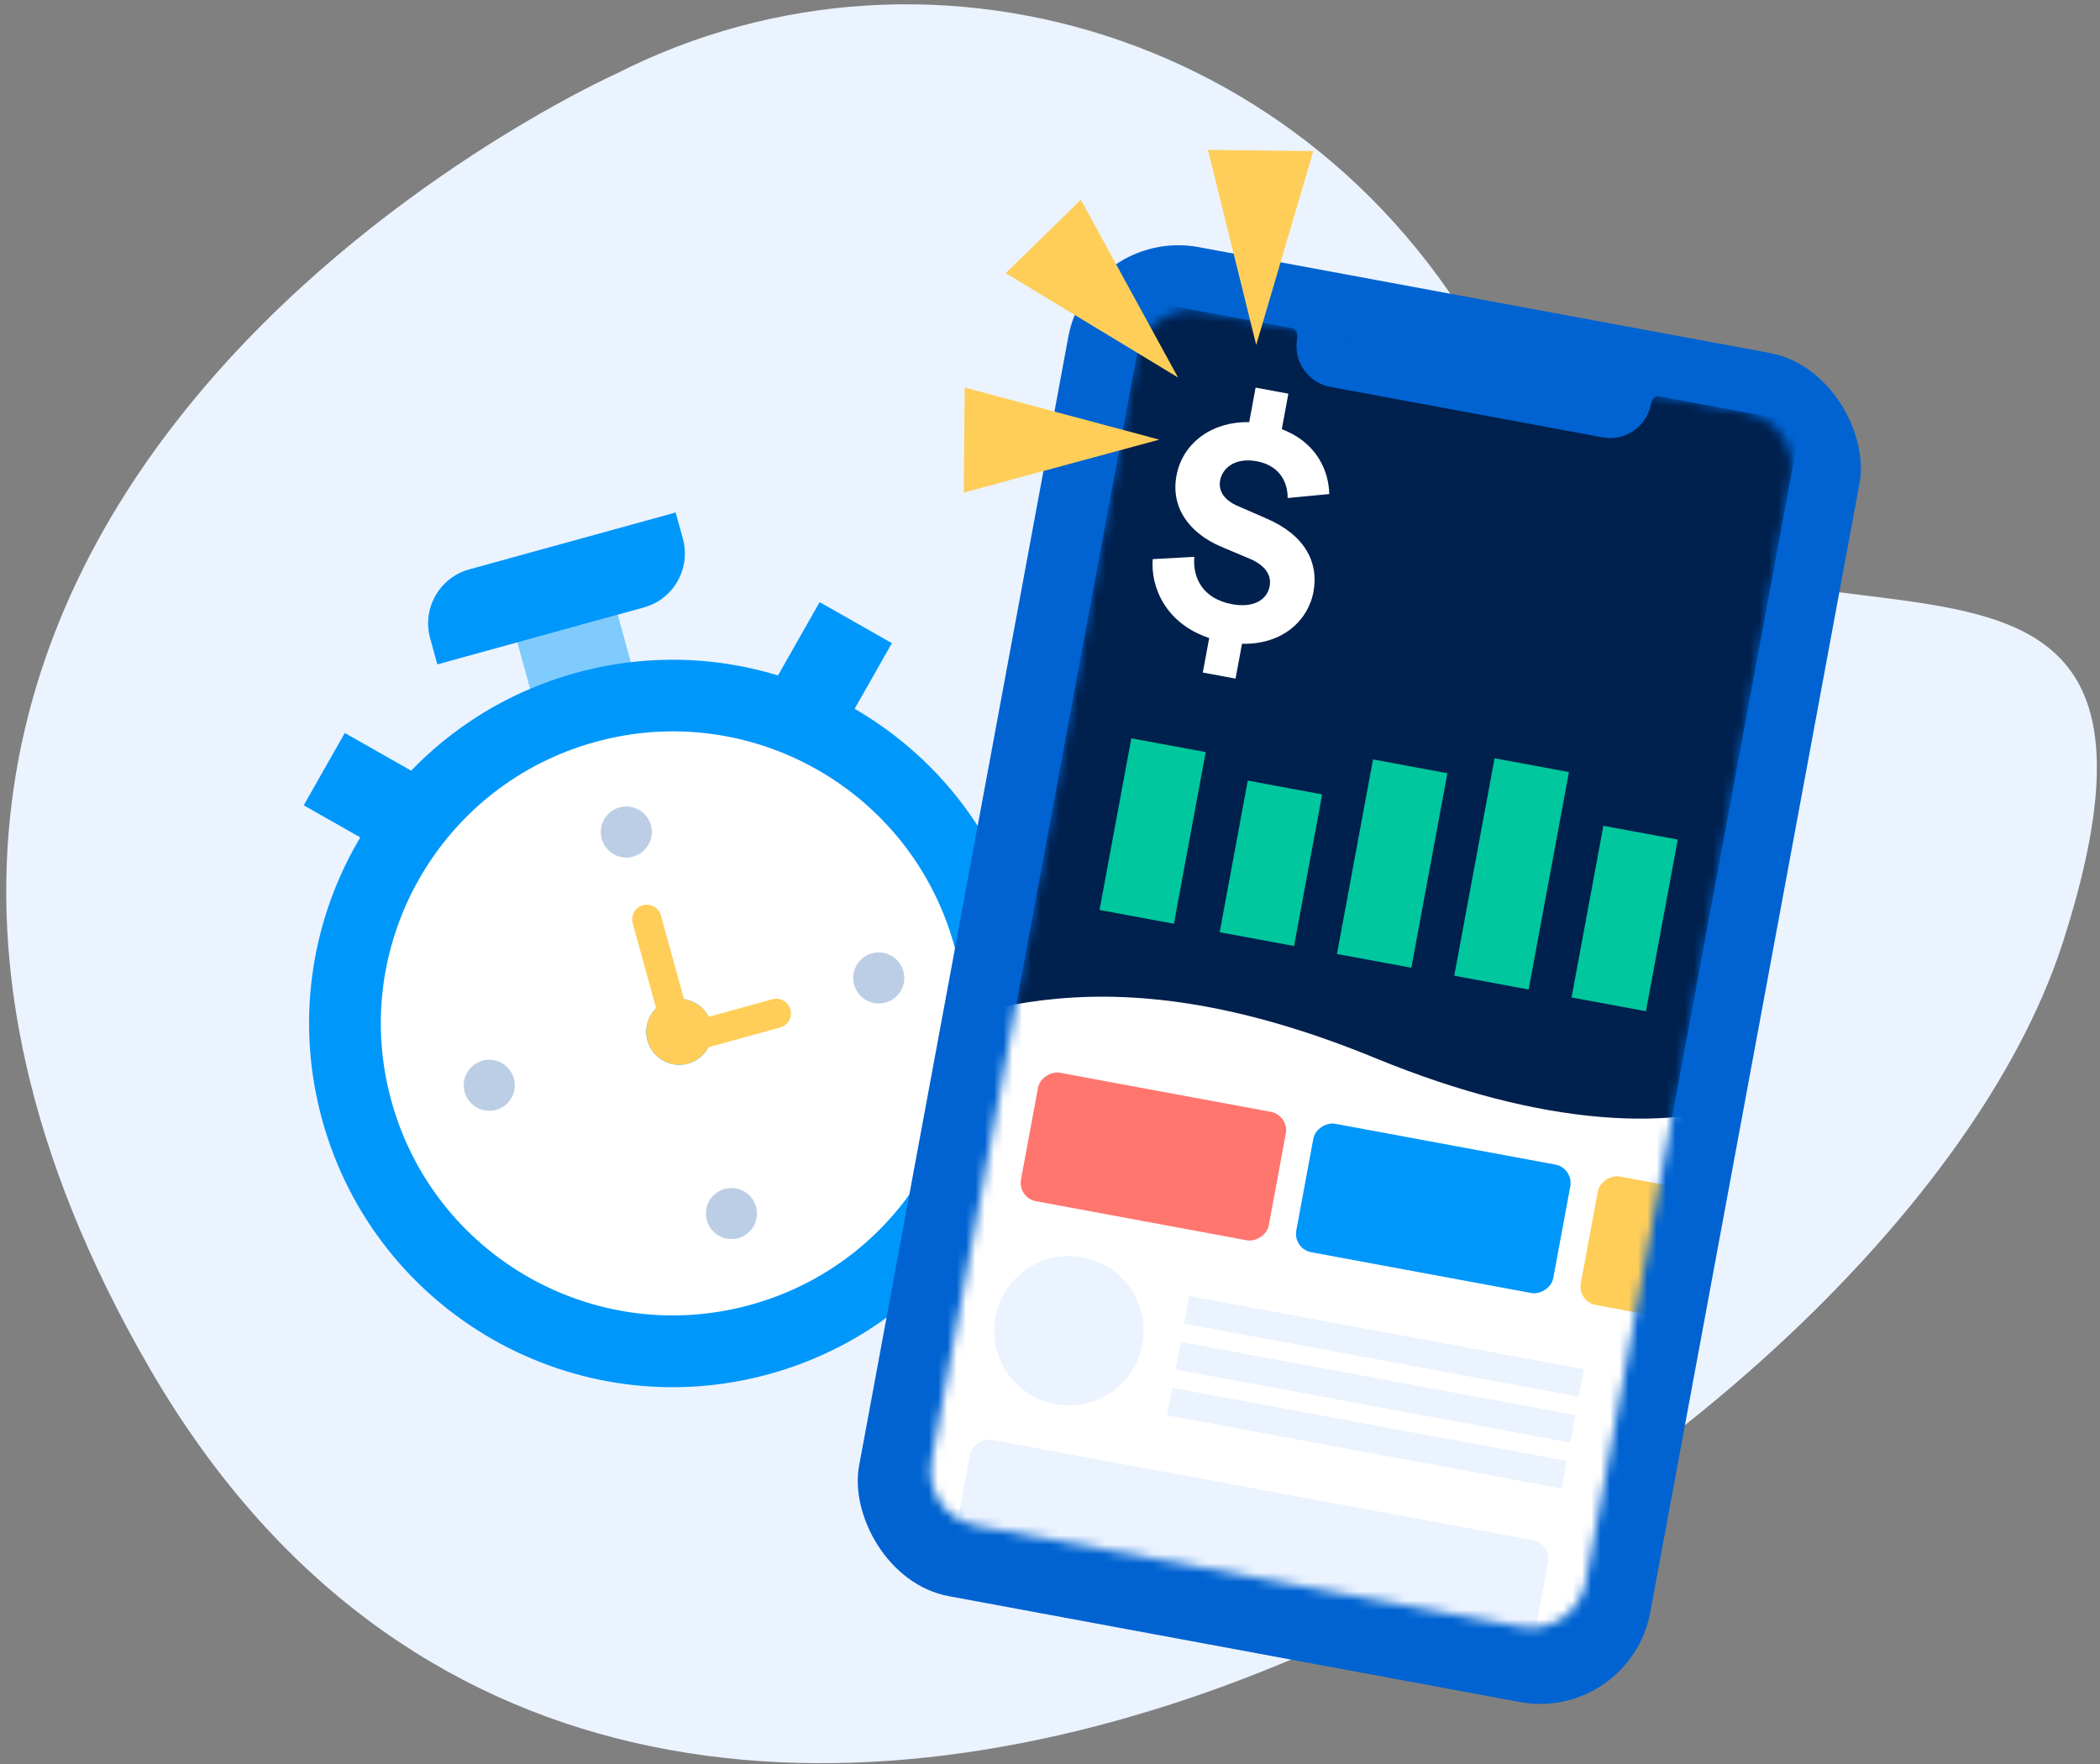
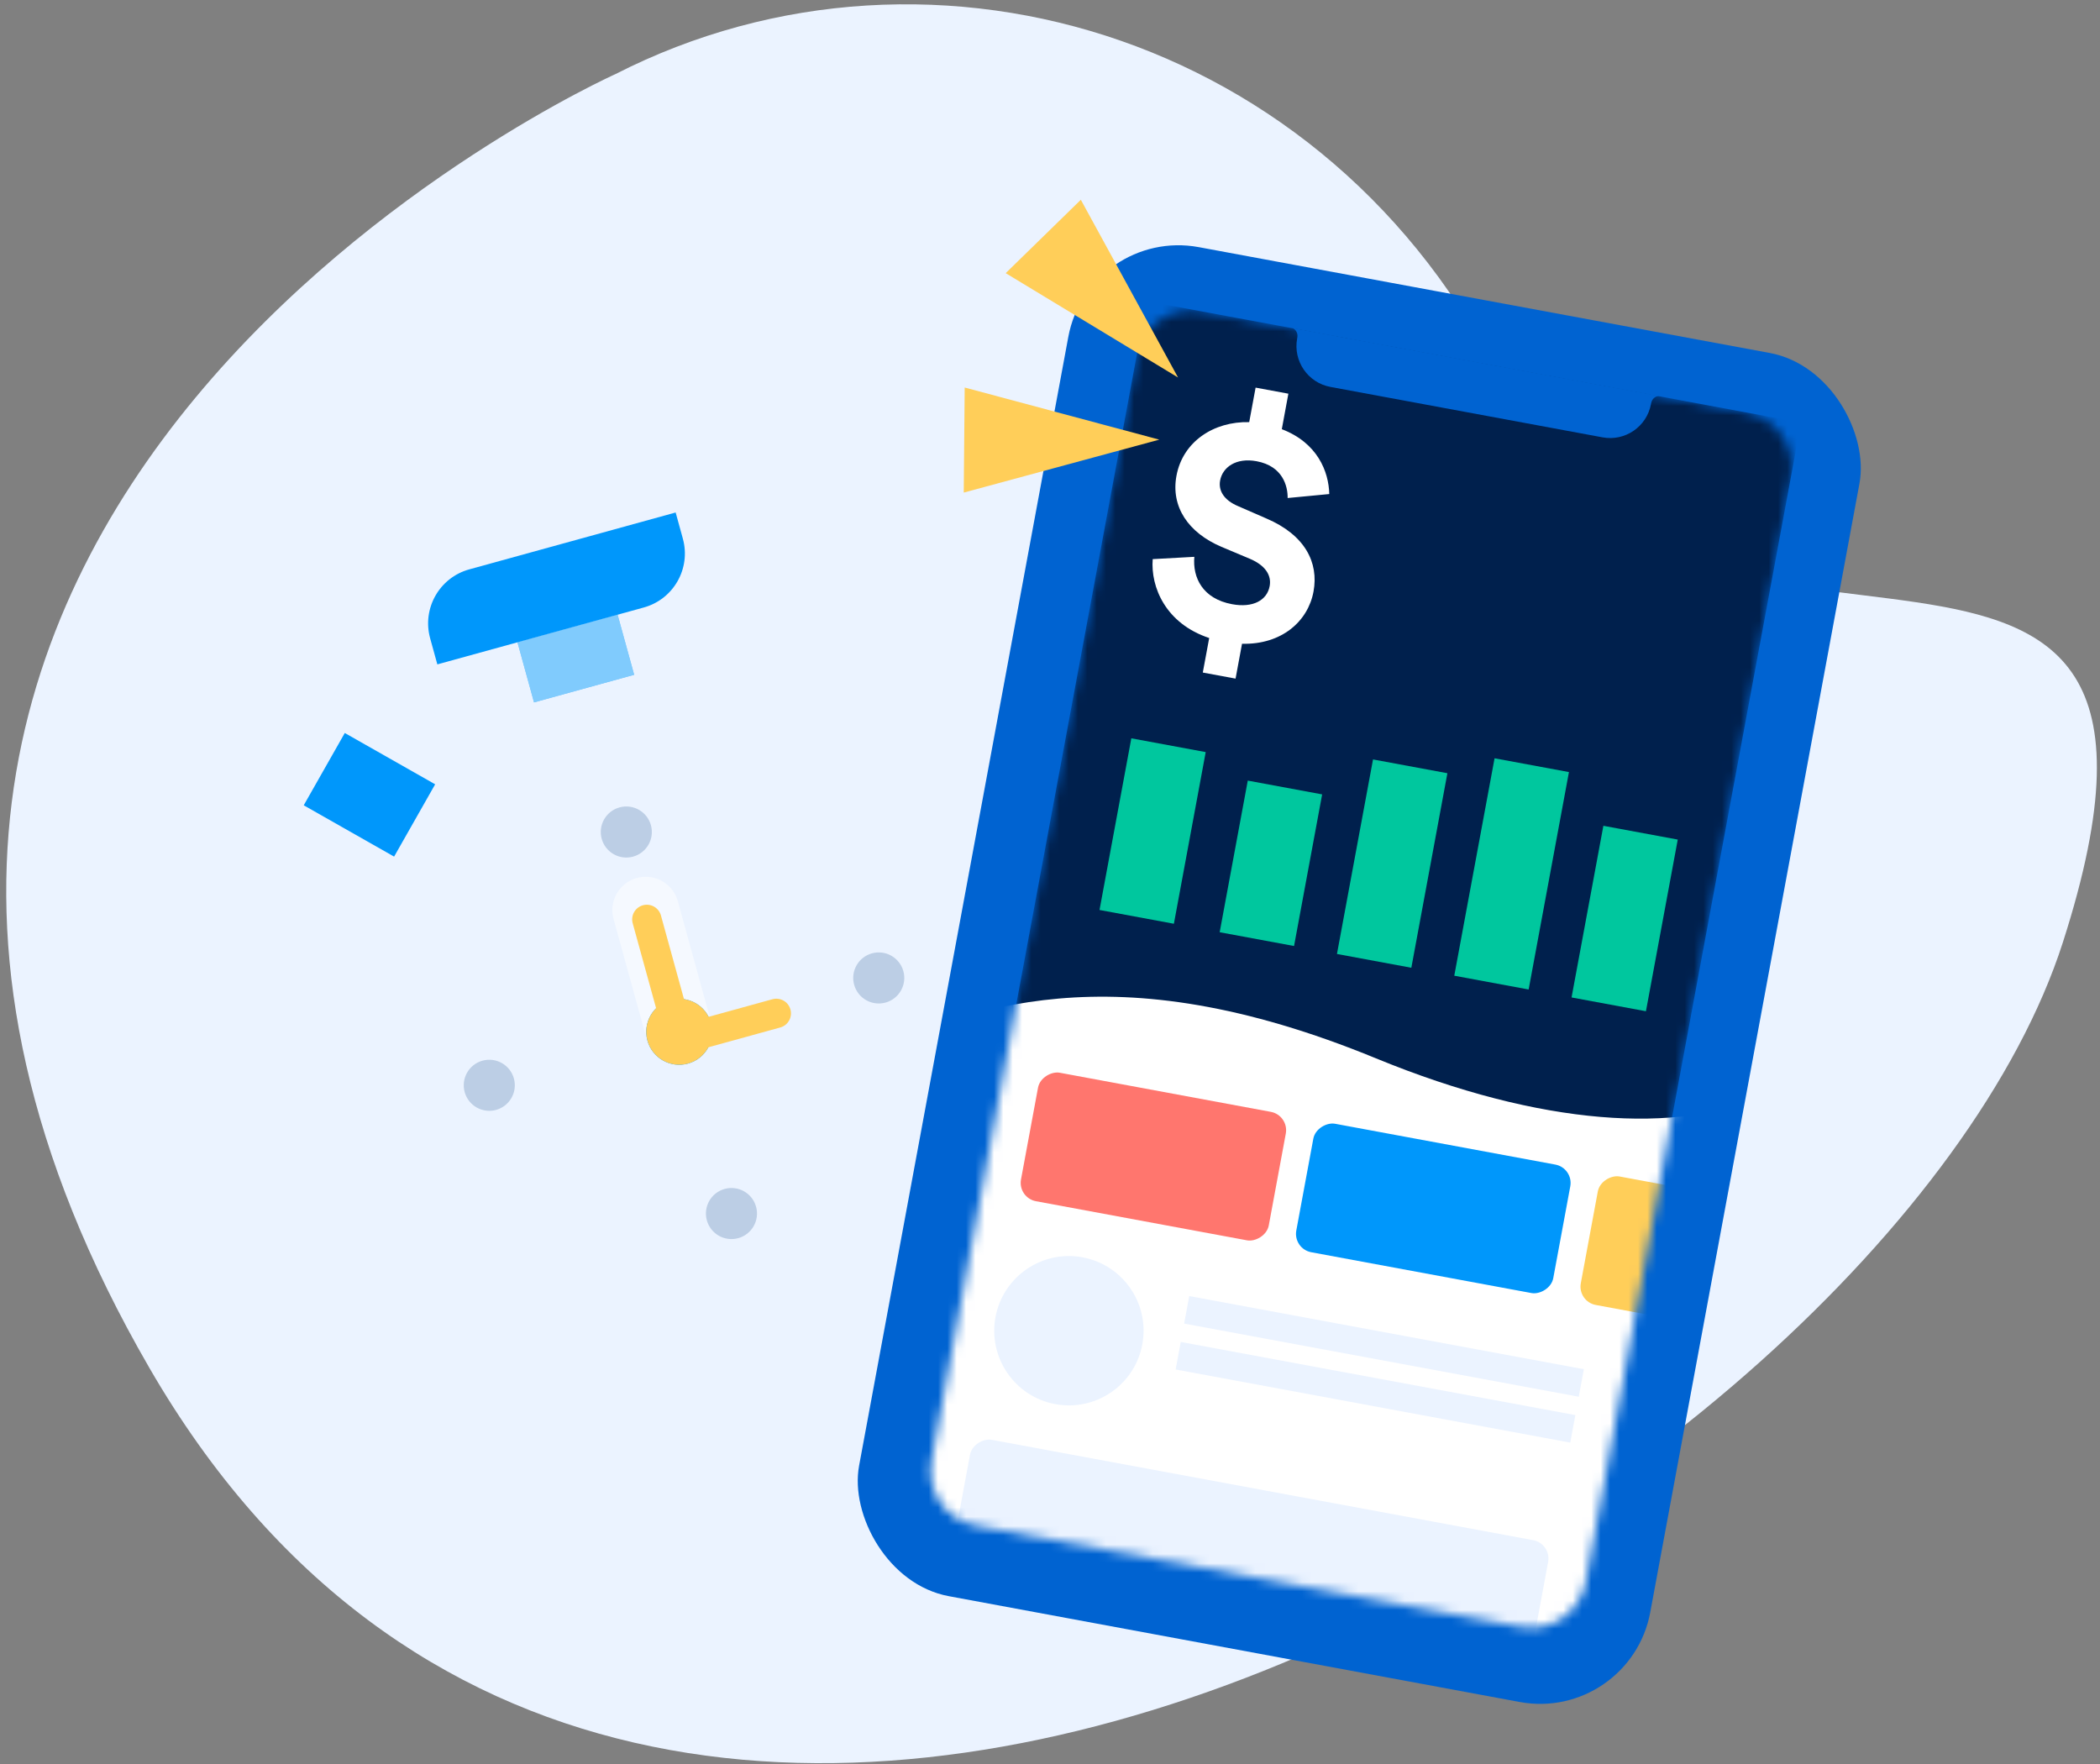
<svg xmlns="http://www.w3.org/2000/svg" class="animatedsvg" width="225" height="189" viewBox="0 0 225 189" fill="none">
  <rect x="0" y="0" width="225" height="189" fill="#808080" stroke="none" />
  <g id="Group 8920">
    <path id="Vector" d="M65.934 7.943C65.934 7.943 -37.457 54.232 16.021 146.586C69.5 238.94 202.082 159.939 221.022 100.965C239.962 41.992 179.799 82.049 161.973 43.105C144.147 4.16 100.138 -9.526 65.934 7.943Z" fill="#EBF3FF" />
    <g id="Group 8916">
      <g id="Group 8912">
        <rect id="Rectangle 1206" x="55.442" y="68.818" width="11.13" height="6.678" transform="rotate(-15.408 55.442 68.818)" fill="#0097FB" />
        <rect id="Rectangle 1210" x="55.442" y="68.818" width="11.13" height="6.678" transform="rotate(-15.408 55.442 68.818)" fill="white" fill-opacity="0.5" />
        <path id="Rectangle 1207" d="M46.086 68.384C45.206 65.189 47.082 61.886 50.276 61.005L72.391 54.91L73.163 57.711C74.044 60.905 72.168 64.209 68.973 65.089L46.858 71.184L46.086 68.384Z" fill="#0097FB" />
-         <rect id="Rectangle 1208" x="87.818" y="64.513" width="8.904" height="11.13" transform="rotate(29.592 87.818 64.513)" fill="#0097FB" />
        <rect id="Rectangle 1209" width="8.904" height="11.13" transform="matrix(-0.494 0.87 0.87 0.494 36.941 78.535)" fill="#0097FB" />
        <g id="Group 4278">
          <g id="Objects/Clock" clip-path="url(#clip0_845_4112)">
            <g id="Group 2094">
-               <path id="Vector_2" d="M82.416 147.221C103.147 141.508 115.318 120.058 109.6 99.312C103.883 78.567 82.442 66.38 61.711 72.094C40.98 77.808 28.809 99.257 34.526 120.003C40.244 140.749 61.685 152.935 82.416 147.221Z" fill="#0097FB" />
              <path id="Vector_3" d="M80.402 139.807C97.057 135.216 106.838 117.994 102.248 101.339C97.657 84.684 80.435 74.903 63.78 79.493C47.125 84.083 37.344 101.306 41.934 117.961C46.524 134.616 63.747 144.397 80.402 139.807Z" fill="white" />
            </g>
          </g>
        </g>
        <g id="Group 4326">
          <path id="Vector_4" d="M69.182 97.512L72.502 109.56" stroke="white" stroke-opacity="0.5" stroke-width="7.143" stroke-miterlimit="10" stroke-linecap="round" />
        </g>
        <circle id="Ellipse 487" cx="72.775" cy="110.549" r="2.343" transform="rotate(-15.408 72.775 110.549)" fill="#0097FB" stroke="#0097FB" stroke-width="2.381" />
        <circle id="Ellipse 483" cx="52.423" cy="116.281" r="1.546" transform="rotate(-15.408 52.423 116.281)" fill="#BCCEE5" stroke="#BCCEE5" stroke-width="2.38" />
        <circle id="Ellipse 485" cx="67.105" cy="89.144" r="1.546" transform="rotate(74.592 67.105 89.144)" fill="#BCCEE5" stroke="#BCCEE5" stroke-width="2.38" />
        <g id="Group 2094_2">
          <path id="Vector_5" class="xyz-in duration-80 transform-box" xyz="iterate-infinite delay-30 rotate-left-100% ease-linear origin-bottom-right" d="M69.302 98.505L72.622 110.552" stroke="#FFCE59" stroke-width="3.14" stroke-miterlimit="10" stroke-linecap="round" />
          <path id="Vector_6" d="M83.177 108.575L72.86 111.418" stroke="#FFCE59" stroke-width="3.14" stroke-miterlimit="10" stroke-linecap="round" />
          <circle id="Ellipse 488" cx="72.775" cy="110.548" r="3.534" transform="rotate(-15.408 72.775 110.548)" fill="#FFCE59" />
        </g>
        <circle id="Ellipse 484" cx="94.152" cy="104.781" r="1.546" transform="rotate(-15.408 94.152 104.781)" fill="#BCCEE5" stroke="#BCCEE5" stroke-width="2.38" />
        <circle id="Ellipse 486" cx="78.371" cy="130.022" r="1.546" transform="rotate(74.592 78.371 130.022)" fill="#BCCEE5" stroke="#BCCEE5" stroke-width="2.38" />
      </g>
      <g id="Group 8913">
        <g id="Group 4613">
          <rect id="Rectangle 2199" x="116.649" y="24.294" width="86.21" height="147" rx="12" transform="rotate(10.5 116.649 24.294)" fill="#0063D1" />
          <mask id="mask0_845_4112" style="mask-type:alpha" maskUnits="userSpaceOnUse" x="99" y="33" width="93" height="142">
-             <path id="Rectangle 1961" d="M121.769 38.174C122.374 34.916 125.505 32.765 128.764 33.369L187.061 44.188C190.319 44.793 192.47 47.924 191.865 51.182L169.908 169.5C169.303 172.758 166.172 174.909 162.914 174.304L104.616 163.485C101.358 162.881 99.207 159.749 99.812 156.491L121.769 38.174Z" fill="#0063D1" />
+             <path id="Rectangle 1961" d="M121.769 38.174C122.374 34.916 125.505 32.765 128.764 33.369L187.061 44.188C190.319 44.793 192.47 47.924 191.865 51.182L169.908 169.5C169.303 172.758 166.172 174.909 162.914 174.304L104.616 163.485C101.358 162.881 99.207 159.749 99.812 156.491L121.769 38.174" fill="#0063D1" />
          </mask>
          <g mask="url(#mask0_845_4112)">
            <path id="Rectangle 1960" d="M122.5 34.238C122.702 33.152 123.746 32.435 124.832 32.636L191 44.916C192.086 45.118 192.803 46.161 192.601 47.248L169.145 173.638C168.944 174.724 167.9 175.441 166.814 175.24L100.646 162.96C99.56 162.758 98.843 161.715 99.044 160.629L122.5 34.238Z" fill="#00204D" />
            <path id="Vector 599" d="M147.428 113.395C118.902 101.672 103.888 108.12 91.663 113.152C91.047 113.406 90.598 113.948 90.463 114.6L80.727 161.868C80.5 162.968 81.225 164.04 82.331 164.239L181.612 182.131C182.7 182.327 183.74 181.603 183.935 180.516L194.646 120.779C195.029 118.642 190.972 116.434 188.998 117.337C179.914 121.494 165.249 120.719 147.428 113.395Z" fill="white" />
            <circle id="Ellipse 679" cx="114.526" cy="142.577" r="8" transform="rotate(10.5 114.526 142.577)" fill="#EBF3FF" />
            <rect id="Rectangle 2149" x="109.029" y="128.337" width="14" height="27" rx="2" transform="rotate(-79.5 109.029 128.337)" fill="#FF766E" />
            <rect id="Rectangle 2202" x="126.872" y="141.814" width="3" height="43" transform="rotate(-79.5 126.872 141.814)" fill="#EBF3FF" />
            <rect id="Rectangle 2204" x="125.961" y="146.73" width="3" height="43" transform="rotate(-79.5 125.961 146.73)" fill="#EBF3FF" />
-             <rect id="Rectangle 2205" x="125.05" y="151.646" width="3" height="43" transform="rotate(-79.5 125.05 151.646)" fill="#EBF3FF" />
            <rect id="Rectangle 2203" x="101.193" y="170.617" width="17" height="63" rx="2" transform="rotate(-79.5 101.193 170.617)" fill="#EBF3FF" />
            <rect id="Rectangle 2200" x="138.526" y="133.804" width="14" height="28" rx="2" transform="rotate(-79.5 138.526 133.804)" fill="#0097FB" />
            <rect id="Rectangle 2201" x="169.008" y="139.453" width="14" height="28" rx="2" transform="rotate(-79.5 169.008 139.453)" fill="#FFCE59" />
            <g id="Notch">
              <path id="Notch_2" d="M138.505 35.148L177.737 42.419C177.34 42.457 177.012 42.747 176.927 43.137L176.892 43.293C176.444 45.711 174.121 47.308 171.703 46.859L142.547 41.456C140.129 41.008 138.532 38.684 138.98 36.266L139.004 36.108C139.064 35.714 138.862 35.326 138.505 35.148Z" fill="#0063D1" />
            </g>
          </g>
        </g>
        <path id="$" d="M132.382 72.708L133.074 68.975C137.327 69.083 140.143 66.566 140.733 63.385C141.309 60.273 139.828 57.317 135.67 55.545L132.672 54.238C131.119 53.593 130.528 52.553 130.727 51.482C130.989 50.064 132.431 49.008 134.634 49.417C137.457 49.94 137.98 52.111 137.962 53.359L142.421 52.934C142.368 50.528 141.159 47.443 137.336 45.984L138.04 42.181L134.529 41.53L133.844 45.229C130.052 45.134 126.729 47.308 126.05 50.973C125.435 54.292 127.305 57.07 130.869 58.589L133.908 59.867C135.559 60.566 136.252 61.625 136.035 62.8C135.753 64.321 134.246 65.151 132.009 64.736C128.842 64.149 127.768 61.876 127.965 59.66L123.504 59.906C123.269 62.902 124.894 66.815 129.557 68.358L128.871 72.058L132.382 72.708Z" fill="white" />
        <rect id="Rectangle 2144" x="121.214" y="79.105" width="8.105" height="18.705" transform="rotate(10.5 121.214 79.105)" fill="#00C79E" />
        <rect id="Rectangle 2145" x="133.69" y="83.636" width="8.105" height="16.522" transform="rotate(10.5 133.69 83.636)" fill="#00C79E" />
        <rect id="Rectangle 2146" x="147.109" y="81.368" width="8.105" height="21.198" transform="rotate(10.5 147.109 81.368)" fill="#00C79E" />
        <rect id="Rectangle 2147" x="160.132" y="81.245" width="8.105" height="23.692" transform="rotate(10.5 160.132 81.245)" fill="#00C79E" />
        <rect id="Rectangle 2148" x="171.79" y="88.478" width="8.105" height="18.705" transform="rotate(10.5 171.79 88.478)" fill="#00C79E" />
      </g>
      <g id="Vector_7" class="item-group" xyz="iterate-infinite duration-30 delay-30 big-3 stagger direction-alternate">
-         <path class="xyz-in" d="M134.594 36.961L129.426 16.059L140.714 16.19L134.594 36.961Z" fill="#FFCE59" />
        <path class="xyz-in" d="M124.21 47.104L103.36 41.521L103.258 52.777L124.21 47.104Z" fill="#FFCE59" />
        <path class="xyz-in" d="M126.219 40.447L107.754 29.267L115.804 21.404L126.219 40.447Z" fill="#FFCE59" />
      </g>
    </g>
  </g>
  <defs>
    <clipPath id="clip0_845_4112">
-       <rect width="79.398" height="79.398" fill="white" transform="translate(24.174 82.439) rotate(-15.408)" />
-     </clipPath>
+       </clipPath>
  </defs>
</svg>